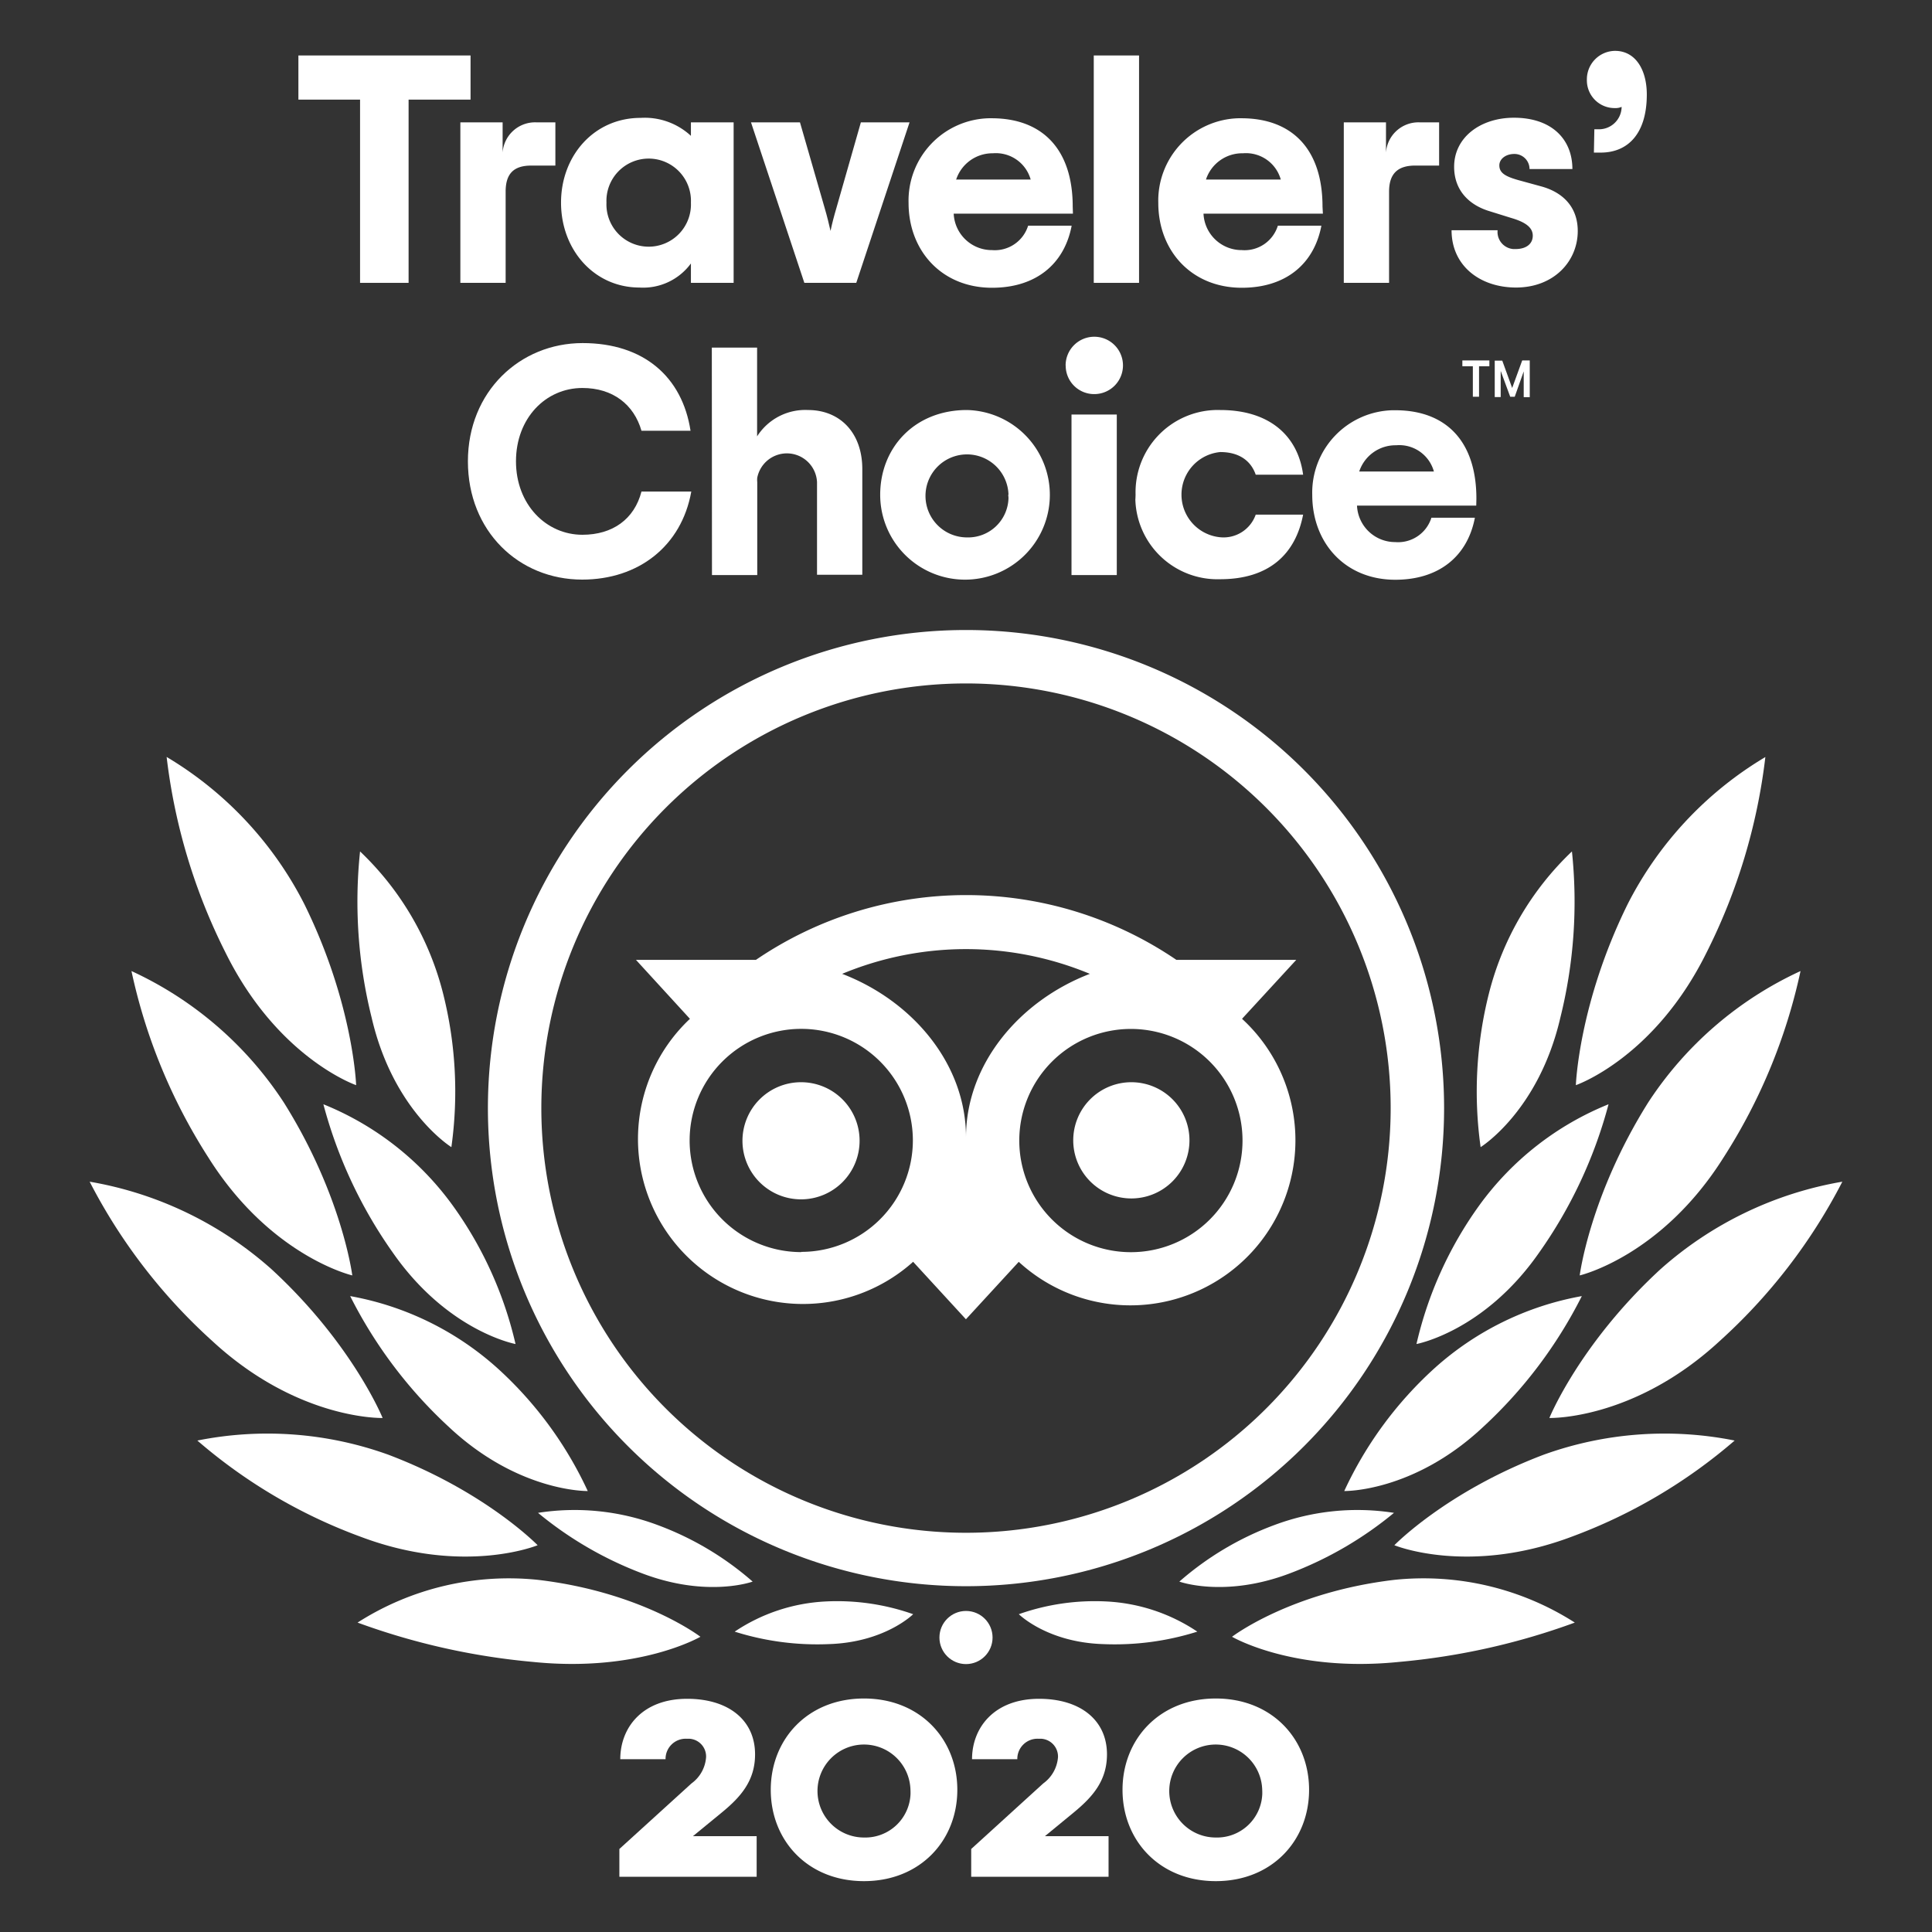
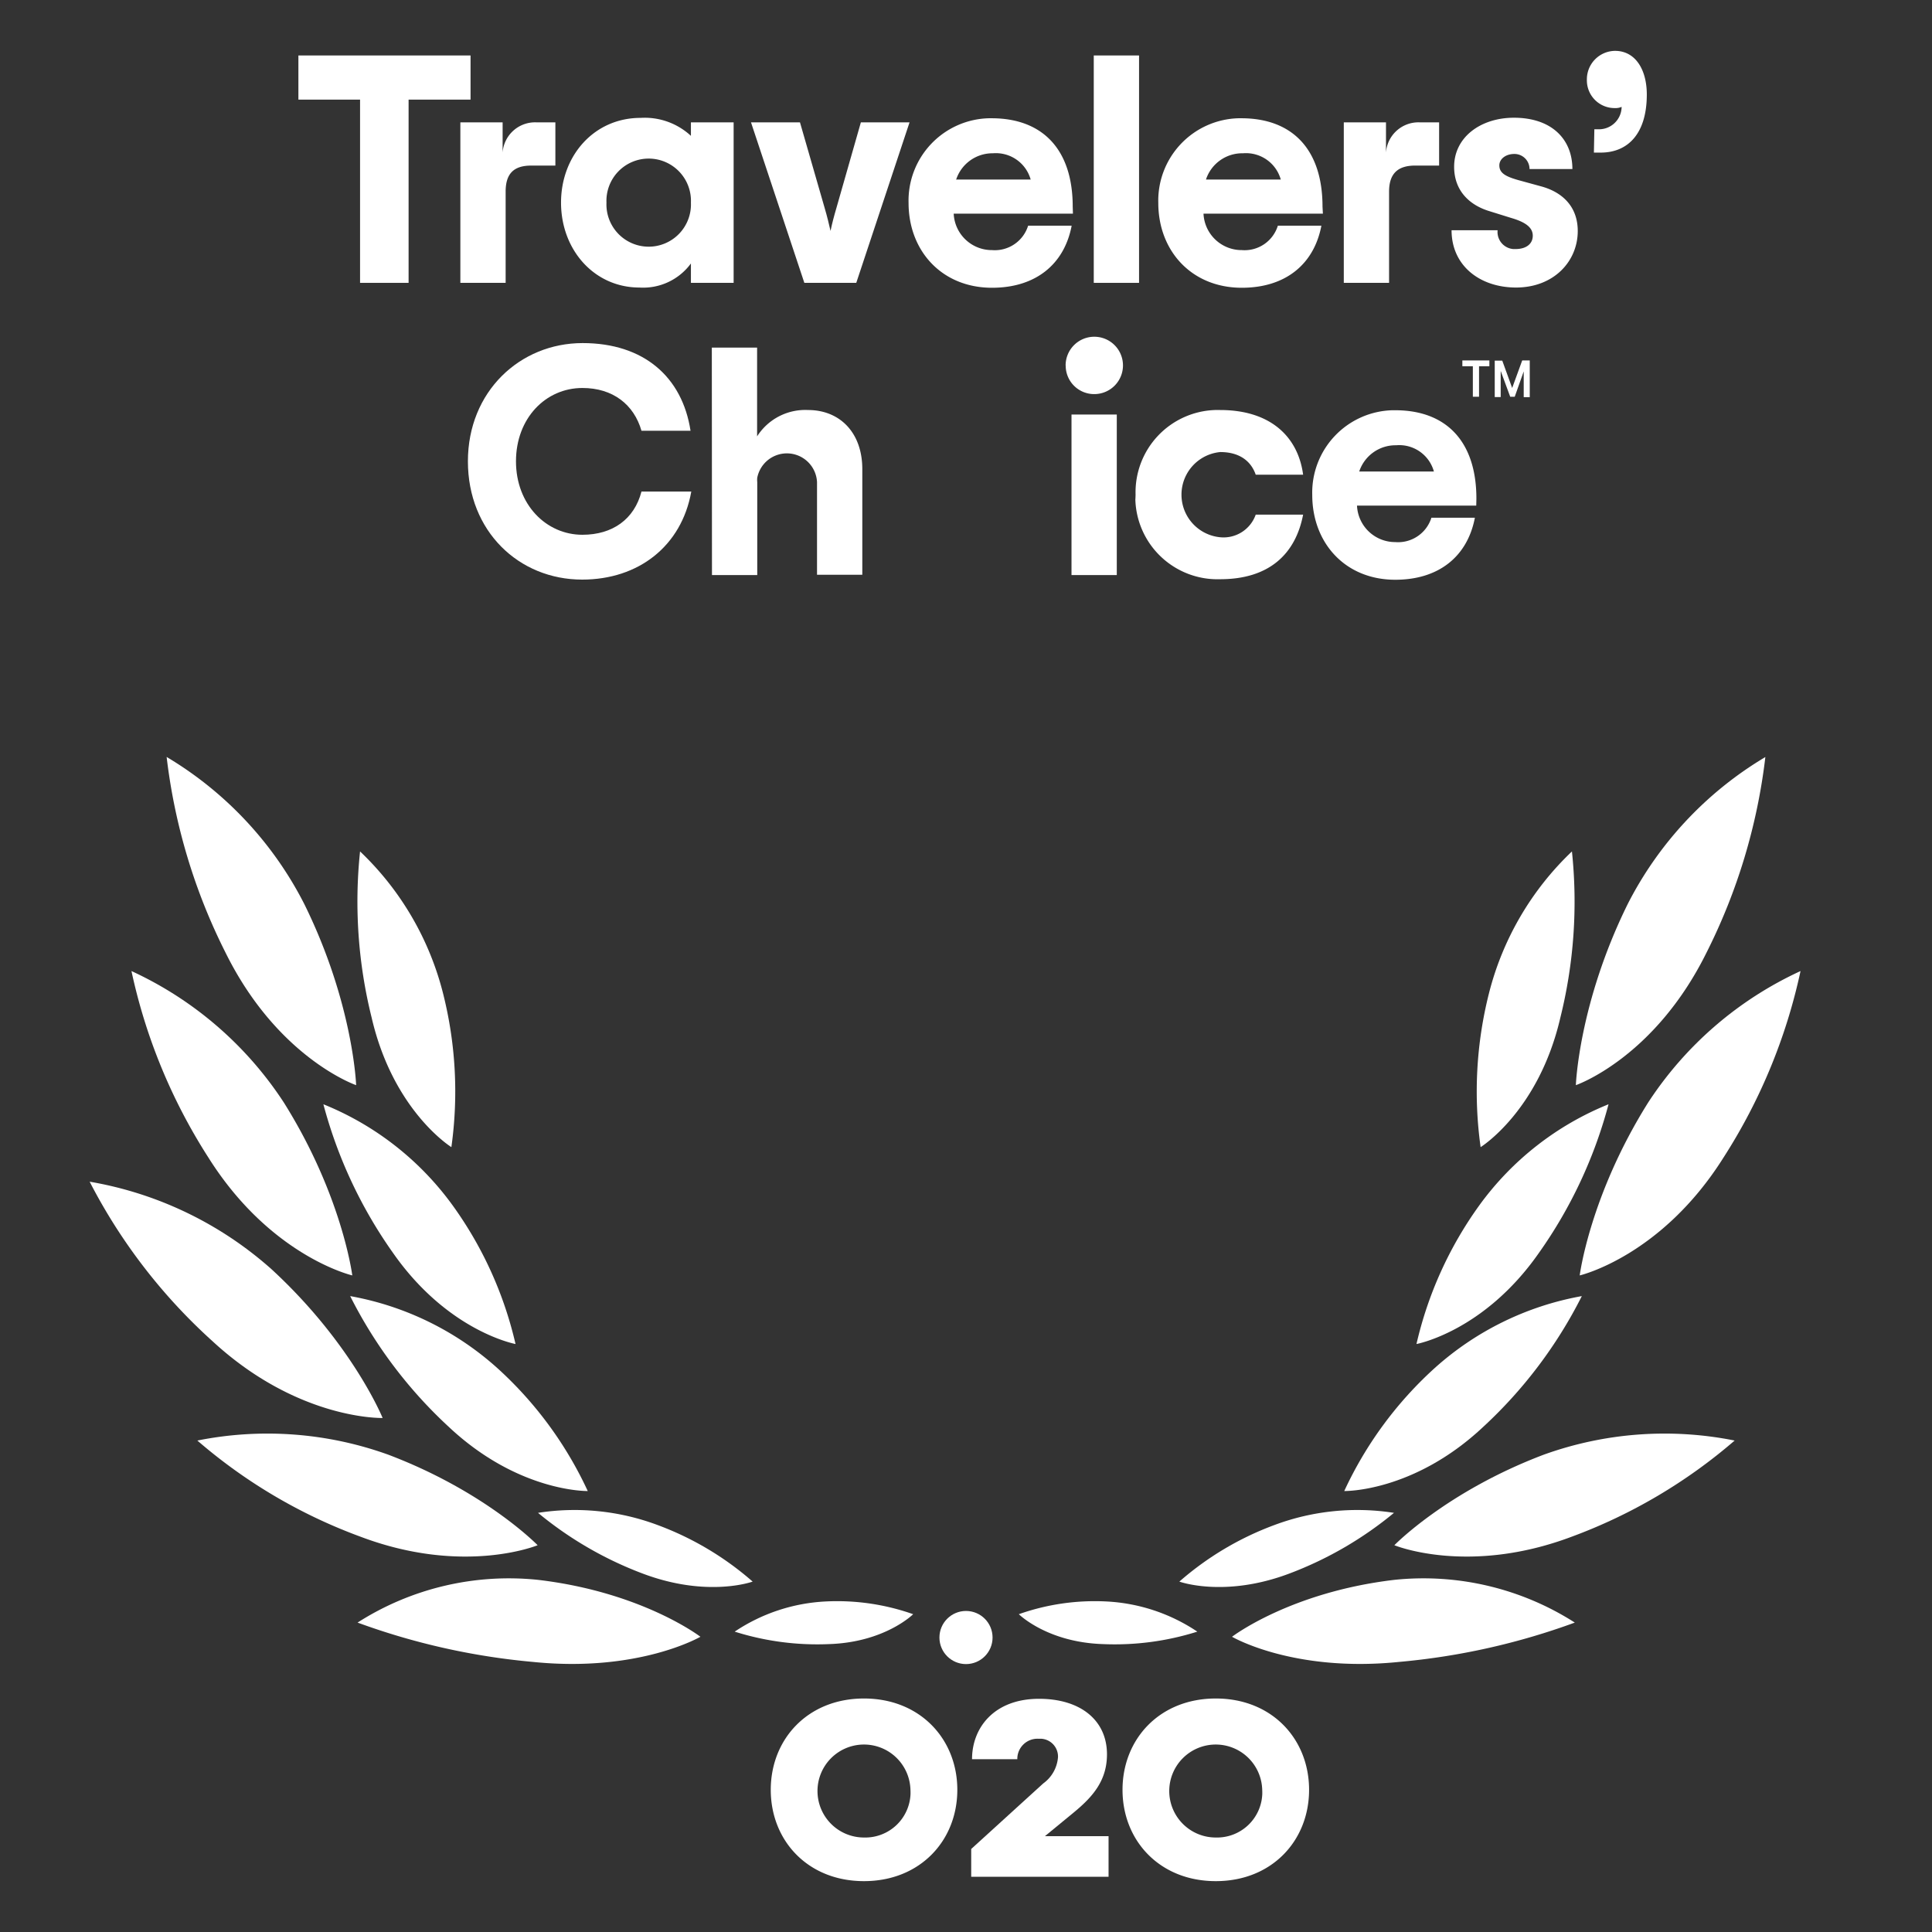
<svg xmlns="http://www.w3.org/2000/svg" id="Capa_1" data-name="Capa 1" viewBox="0 0 256 256">
  <rect x="0" y="0" width="256" height="256" fill="#333333" stroke="none" />
  <defs>
    <style>.cls-1{fill:#fff;}</style>
  </defs>
  <g id="Layer_2" data-name="Layer 2">
    <g id="Layer_1-2" data-name="Layer 1-2">
-       <path class="cls-1" d="M82.07,245l9.56-8.69a4.69,4.69,0,0,0,1.93-3.49,2.35,2.35,0,0,0-2.27-2.43l-.39,0A2.67,2.67,0,0,0,88.19,233v.1h-6c0-4.18,2.92-8,8.86-8,5.5,0,9,2.84,9,7.36,0,3.49-1.89,5.64-4.4,7.7l-3.83,3.14h8.44v5.38H82.07Z" />
      <path class="cls-1" d="M102.13,237.16c0-6.72,4.91-12.1,12.35-12.1s12.37,5.38,12.37,12.1-4.92,12.1-12.37,12.1S102.13,243.88,102.13,237.16Zm18.51,0a6.16,6.16,0,1,0-6.16,6.32,6,6,0,0,0,6.17-5.82C120.65,237.5,120.65,237.33,120.64,237.16Z" />
      <path class="cls-1" d="M128.69,245l9.55-8.69a4.73,4.73,0,0,0,1.95-3.49,2.36,2.36,0,0,0-2.28-2.43l-.4,0A2.67,2.67,0,0,0,134.8,233v.1h-6c0-4.18,2.94-8,8.88-8,5.49,0,9,2.84,9,7.36,0,3.49-1.9,5.64-4.4,7.7l-3.82,3.14h8.43v5.38H128.69Z" />
      <path class="cls-1" d="M148.74,237.16c0-6.72,4.91-12.1,12.36-12.1s12.36,5.38,12.36,12.1-4.91,12.1-12.36,12.1S148.74,243.88,148.74,237.16Zm18.51,0a6.16,6.16,0,1,0-6.15,6.32,6,6,0,0,0,6.16-5.8C167.26,237.5,167.26,237.33,167.25,237.16Z" />
-       <path class="cls-1" d="M128,83.48a63.35,63.35,0,1,0,63.35,63.35A63.35,63.35,0,0,0,128,83.48Zm0,119.62a56.27,56.27,0,1,1,56.27-56.27A56.27,56.27,0,0,1,128,203.1Zm-14.1-52a7.76,7.76,0,1,1-7.81-7.7h.06a7.75,7.75,0,0,1,7.75,7.7Zm43.71,0a7.7,7.7,0,1,1-7.7-7.7,7.7,7.7,0,0,1,7.7,7.7Zm7-16.14,7.15-7.77H155.88a49.49,49.49,0,0,0-55.72,0H84.27L91.42,135a21.86,21.86,0,0,0,29.4,32.35l.17-.16,7,7.62,7-7.61A21.86,21.86,0,0,0,164.58,135Zm-58.43,30.95a14.79,14.79,0,1,1,14.78-14.8h0a14.79,14.79,0,0,1-14.78,14.77ZM128,150.7c0-9.73-7.08-18.08-16.41-21.66a42.72,42.72,0,0,1,32.82,0C135.08,132.62,128,141,128,150.7Zm21.85,15.22a14.79,14.79,0,1,1,14.79-14.8h0A14.79,14.79,0,0,1,149.85,165.92Z" />
      <path class="cls-1" d="M92.81,216.88s-7.7-5.91-21.51-7.54A37.22,37.22,0,0,0,47.38,215a91.1,91.1,0,0,0,23.21,5.21C84.63,221.65,92.81,216.88,92.81,216.88Z" />
      <path class="cls-1" d="M71.24,204.75s-6.91-7.12-19.8-12a47.24,47.24,0,0,0-25.29-1.87,69.86,69.86,0,0,0,21.59,12.73C61.45,208.8,71.24,204.75,71.24,204.75Z" />
      <path class="cls-1" d="M50.7,187.89s-4-9.84-14.72-19.71a48.5,48.5,0,0,0-24.1-11.6,74.16,74.16,0,0,0,16.25,21.11C39.52,188.22,50.7,187.89,50.7,187.89Z" />
      <path class="cls-1" d="M46.68,169s-1.33-10.57-9.07-22.91a48.1,48.1,0,0,0-20.19-17.42A74.67,74.67,0,0,0,27.6,153.36C35.85,166.49,46.68,169,46.68,169Z" />
      <path class="cls-1" d="M47.19,143.79s-.37-10.83-6.87-24A48.07,48.07,0,0,0,22.08,100.3a77.73,77.73,0,0,0,7.79,25.9C36.79,140.22,47.19,143.79,47.19,143.79Z" />
      <path class="cls-1" d="M77.88,197.57A50.65,50.65,0,0,0,66,181.37a39.61,39.61,0,0,0-19.6-9.63A60.7,60.7,0,0,0,59.5,189.1C68.74,197.76,77.88,197.57,77.88,197.57Z" />
      <path class="cls-1" d="M99.73,209.57a40.36,40.36,0,0,0-12.58-7.49,31.39,31.39,0,0,0-15.86-1.62,48.61,48.61,0,0,0,13.75,8C93.71,211.77,99.73,209.57,99.73,209.57Z" />
      <path class="cls-1" d="M121,213.89a30.22,30.22,0,0,0-11.55-1.69,23.74,23.74,0,0,0-12.1,4,36.34,36.34,0,0,0,12.55,1.65C117.28,217.6,121,213.89,121,213.89Z" />
      <path class="cls-1" d="M68.31,178.09A50.89,50.89,0,0,0,60,159.75a39.32,39.32,0,0,0-17.15-13.43,61.18,61.18,0,0,0,9.25,19.73C59.38,176.45,68.31,178.09,68.31,178.09Z" />
      <path class="cls-1" d="M59.81,152a53.11,53.11,0,0,0-1.1-20.36,39.19,39.19,0,0,0-11-18.82,63.59,63.59,0,0,0,1.53,22C52.11,147.24,59.81,152,59.81,152Z" />
      <path class="cls-1" d="M163.25,216.88s7.7-5.91,21.5-7.54A37.21,37.21,0,0,1,208.67,215a91,91,0,0,1-23.26,5.21C171.37,221.65,163.25,216.88,163.25,216.88Z" />
      <path class="cls-1" d="M184.76,204.75s6.91-7.12,19.8-12a47.24,47.24,0,0,1,25.29-1.87,70.23,70.23,0,0,1-21.56,12.73C194.55,208.8,184.76,204.75,184.76,204.75Z" />
-       <path class="cls-1" d="M205.3,187.89s4-9.84,14.72-19.71a48.5,48.5,0,0,1,24.1-11.6,74.16,74.16,0,0,1-16.25,21.11C216.48,188.22,205.3,187.89,205.3,187.89Z" />
      <path class="cls-1" d="M209.32,169s1.33-10.57,9.07-22.91a48.1,48.1,0,0,1,20.19-17.42,74.67,74.67,0,0,1-10.18,24.67C220.15,166.49,209.32,169,209.32,169Z" />
      <path class="cls-1" d="M208.81,143.79s.37-10.83,6.87-24a48.07,48.07,0,0,1,18.24-19.48,77.73,77.73,0,0,1-7.79,25.9C219.21,140.22,208.81,143.79,208.81,143.79Z" />
      <path class="cls-1" d="M178.12,197.57A50.65,50.65,0,0,1,190,181.37a39.61,39.61,0,0,1,19.6-9.63A60.7,60.7,0,0,1,196.5,189.1C187.26,197.76,178.12,197.57,178.12,197.57Z" />
      <path class="cls-1" d="M156.27,209.57a40.36,40.36,0,0,1,12.58-7.49,31.39,31.39,0,0,1,15.86-1.62,48.61,48.61,0,0,1-13.75,8C162.29,211.77,156.27,209.57,156.27,209.57Z" />
      <path class="cls-1" d="M135,213.89a30.22,30.22,0,0,1,11.55-1.69,23.74,23.74,0,0,1,12.1,4,36.34,36.34,0,0,1-12.55,1.65C138.72,217.6,135,213.89,135,213.89Z" />
      <path class="cls-1" d="M187.69,178.09a50.89,50.89,0,0,1,8.3-18.34,39.32,39.32,0,0,1,17.15-13.43,61.18,61.18,0,0,1-9.25,19.73C196.62,176.45,187.69,178.09,187.69,178.09Z" />
      <path class="cls-1" d="M196.19,152a53.11,53.11,0,0,1,1.1-20.36,39.19,39.19,0,0,1,11-18.82,63.59,63.59,0,0,1-1.53,22C203.89,147.24,196.19,152,196.19,152Z" />
      <circle class="cls-1" cx="128" cy="216.98" r="3.52" />
      <path class="cls-1" d="M62.35,13.2H54.14V37.48H47.71V13.2H39.54V7.35H62.35Z" />
      <path class="cls-1" d="M73.59,16.21v5.73H70.4C68.08,21.94,67,23,67,25.39V37.48h-6V16.21h5.6v4a4.31,4.31,0,0,1,4.4-4Z" />
      <path class="cls-1" d="M74.34,26.85c0-6.24,4.4-11.23,10.54-11.23A9,9,0,0,1,91.55,18V16.21h5.66V37.48H91.55V34.91a7.85,7.85,0,0,1-6.84,3.19C78.73,38.09,74.34,33.1,74.34,26.85Zm17.21,0a5.6,5.6,0,1,0-11.19,0h0a5.6,5.6,0,1,0,11.19,0Z" />
      <path class="cls-1" d="M99.51,16.21H106l3.24,11.24c.38,1.29.59,2.2.81,3.15.21-1,.43-1.86.81-3.15l3.21-11.24h6.45l-7.06,21.27h-6.88Z" />
      <path class="cls-1" d="M142.17,28.31h-15.8a5.06,5.06,0,0,0,5.08,4.83,4.62,4.62,0,0,0,4.78-3.23H142c-1,5.21-4.87,8.22-10.55,8.22-6.67,0-11.06-4.91-11.06-11.24A10.92,10.92,0,0,1,131,15.67h.39c6.71,0,10.75,4.08,10.75,11.71Zm-15.5-4.52h9.9a4.79,4.79,0,0,0-5-3.48,5.07,5.07,0,0,0-4.86,3.44Z" />
      <path class="cls-1" d="M144.93,7.35h6V37.48h-6Z" />
      <path class="cls-1" d="M175.29,28.31H159.47a5.06,5.06,0,0,0,5.08,4.83,4.61,4.61,0,0,0,4.77-3.23h5.77c-1,5.21-4.86,8.22-10.54,8.22-6.68,0-11.07-4.91-11.07-11.24a10.92,10.92,0,0,1,10.61-11.22h.39c6.72,0,10.76,4.08,10.76,11.71Zm-15.48-4.52h9.9a4.79,4.79,0,0,0-5-3.48,5.06,5.06,0,0,0-4.9,3.44Z" />
      <path class="cls-1" d="M190.69,16.21v5.73h-3.18c-2.33,0-3.45,1.1-3.45,3.45V37.48h-6V16.21h5.59v4a4.31,4.31,0,0,1,4.4-4Z" />
      <path class="cls-1" d="M192.34,30.51h6.1A2.27,2.27,0,0,0,200.51,33h.31c1.42,0,2.28-.69,2.28-1.77s-.95-1.8-2.89-2.36L197.42,28c-2.8-.83-4.74-2.81-4.74-5.9,0-3.93,3.53-6.5,7.92-6.5,5,0,7.75,2.84,7.75,6.8h-5.68a2,2,0,0,0-2-2h0c-1.2,0-2,.7-2,1.51,0,1,.79,1.46,2.46,1.94l3.1.85c2.85.78,4.83,2.72,4.83,5.91,0,4-3.15,7.49-8.19,7.49C196.08,38.09,192.34,35.2,192.34,30.51Z" />
      <path class="cls-1" d="M211.26,17.13h.56a3,3,0,0,0,3.05-2.84.57.57,0,0,0,0-.13,1.9,1.9,0,0,1-.85.16,3.67,3.67,0,0,1-3.75-3.61,1,1,0,0,1,0-.17A3.77,3.77,0,0,1,214,6.74h0c2.71,0,4.21,2.5,4.21,5.78,0,5.24-2.54,7.7-6.11,7.7h-.9Z" />
      <path class="cls-1" d="M62,61.13c0-9.25,6.9-15.67,15.2-15.67,8.09,0,13.2,4.47,14.3,11.62H85c-1-3.47-3.78-5.67-7.83-5.67-4.86,0-8.8,4-8.8,9.72s4,9.73,8.8,9.73c4,0,6.88-2.06,7.83-5.73h6.6c-1.29,7.24-7,11.67-14.46,11.67C68.75,76.8,62,70.39,62,61.13Z" />
      <path class="cls-1" d="M94.32,46.06h6V57.82a7.56,7.56,0,0,1,6.75-3.49c4.22,0,7.19,3,7.19,7.83v14h-6V63.89a4,4,0,0,0-7.92-.59,2.91,2.91,0,0,0,0,.59V76.2h-6Z" />
-       <path class="cls-1" d="M116.63,65.56c0-6.23,4.55-11.23,11.49-11.23a11.24,11.24,0,1,1-11.49,11.23Zm17,0a5.5,5.5,0,1,0-5.5,5.65,5.35,5.35,0,0,0,5.5-5.19A3.53,3.53,0,0,0,133.59,65.56Z" />
      <path class="cls-1" d="M141.2,48.43A3.8,3.8,0,1,1,145,52.22h0a3.77,3.77,0,0,1-3.79-3.75Zm.78,6.5h6V76.2h-6Z" />
      <path class="cls-1" d="M150.47,65.56A10.9,10.9,0,0,1,161,54.33h.67c6.72,0,10.34,3.58,11,8.57h-6.28c-.61-1.77-2.11-3-4.7-3a5.67,5.67,0,0,0,0,11.29,4.52,4.52,0,0,0,4.7-3h6.28c-1,5.2-4.48,8.56-11,8.56a10.89,10.89,0,0,1-11.23-10.56C150.46,66,150.46,65.79,150.47,65.56Z" />
      <path class="cls-1" d="M195.61,67h-15.8a5.06,5.06,0,0,0,5.07,4.83,4.63,4.63,0,0,0,4.79-3.23h5.76c-1,5.21-4.86,8.22-10.55,8.22-6.66,0-11-4.9-11-11.24a10.92,10.92,0,0,1,10.61-11.22h.39c6.71,0,10.75,4.08,10.75,11.71Zm-15.5-4.52H190A4.76,4.76,0,0,0,185,59,5.07,5.07,0,0,0,180.11,62.46Z" />
      <polygon class="cls-1" points="193.77 47.76 197.35 47.76 197.35 48.53 195.98 48.53 195.98 52.57 195.16 52.57 195.16 48.53 193.77 48.53 193.77 47.76" />
      <path class="cls-1" d="M200.37,51.41l-1.31-3.62h-1v4.82h.79V49.15l1.26,3.42h.6l1.19-3.36v3.42h.8V47.76h-1Z" />
    </g>
  </g>
</svg>